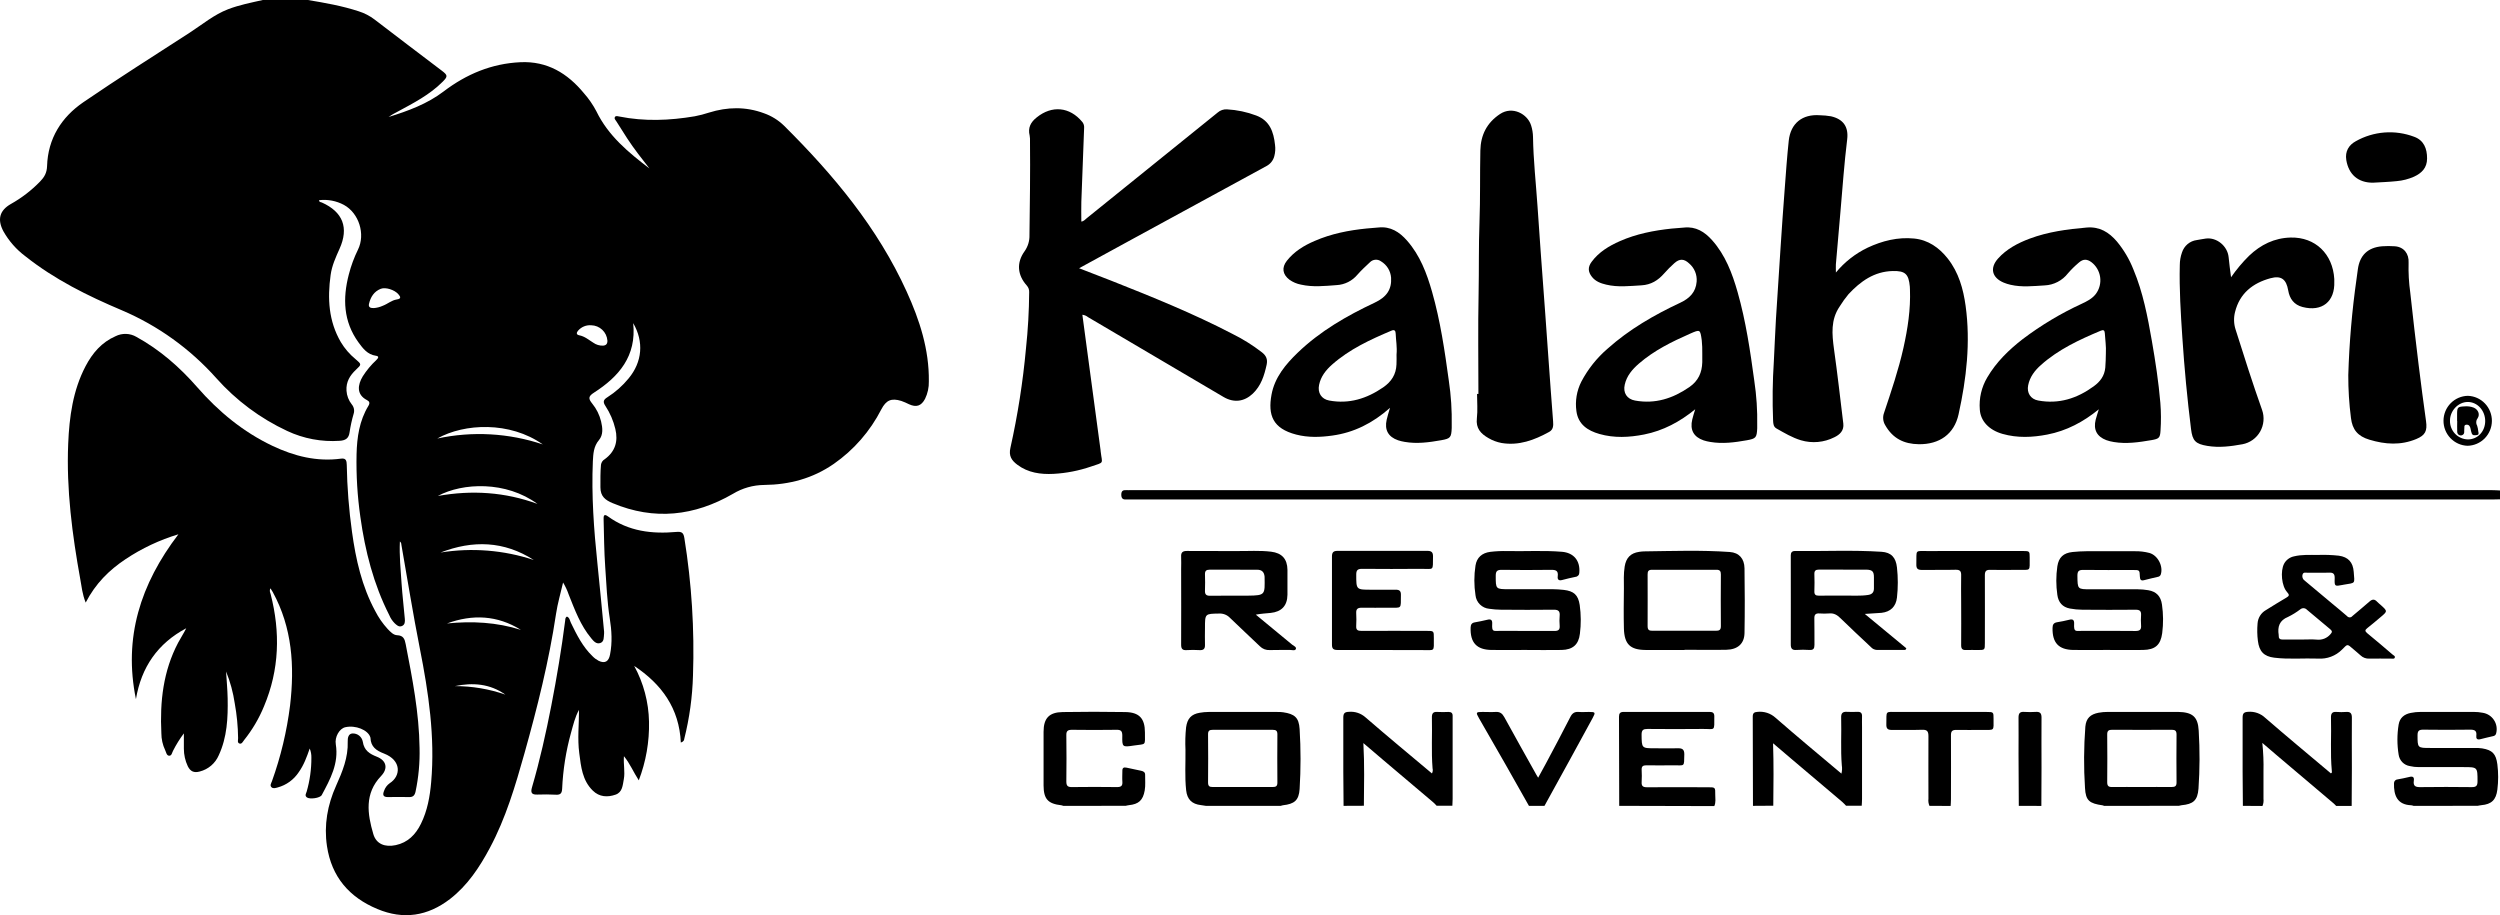
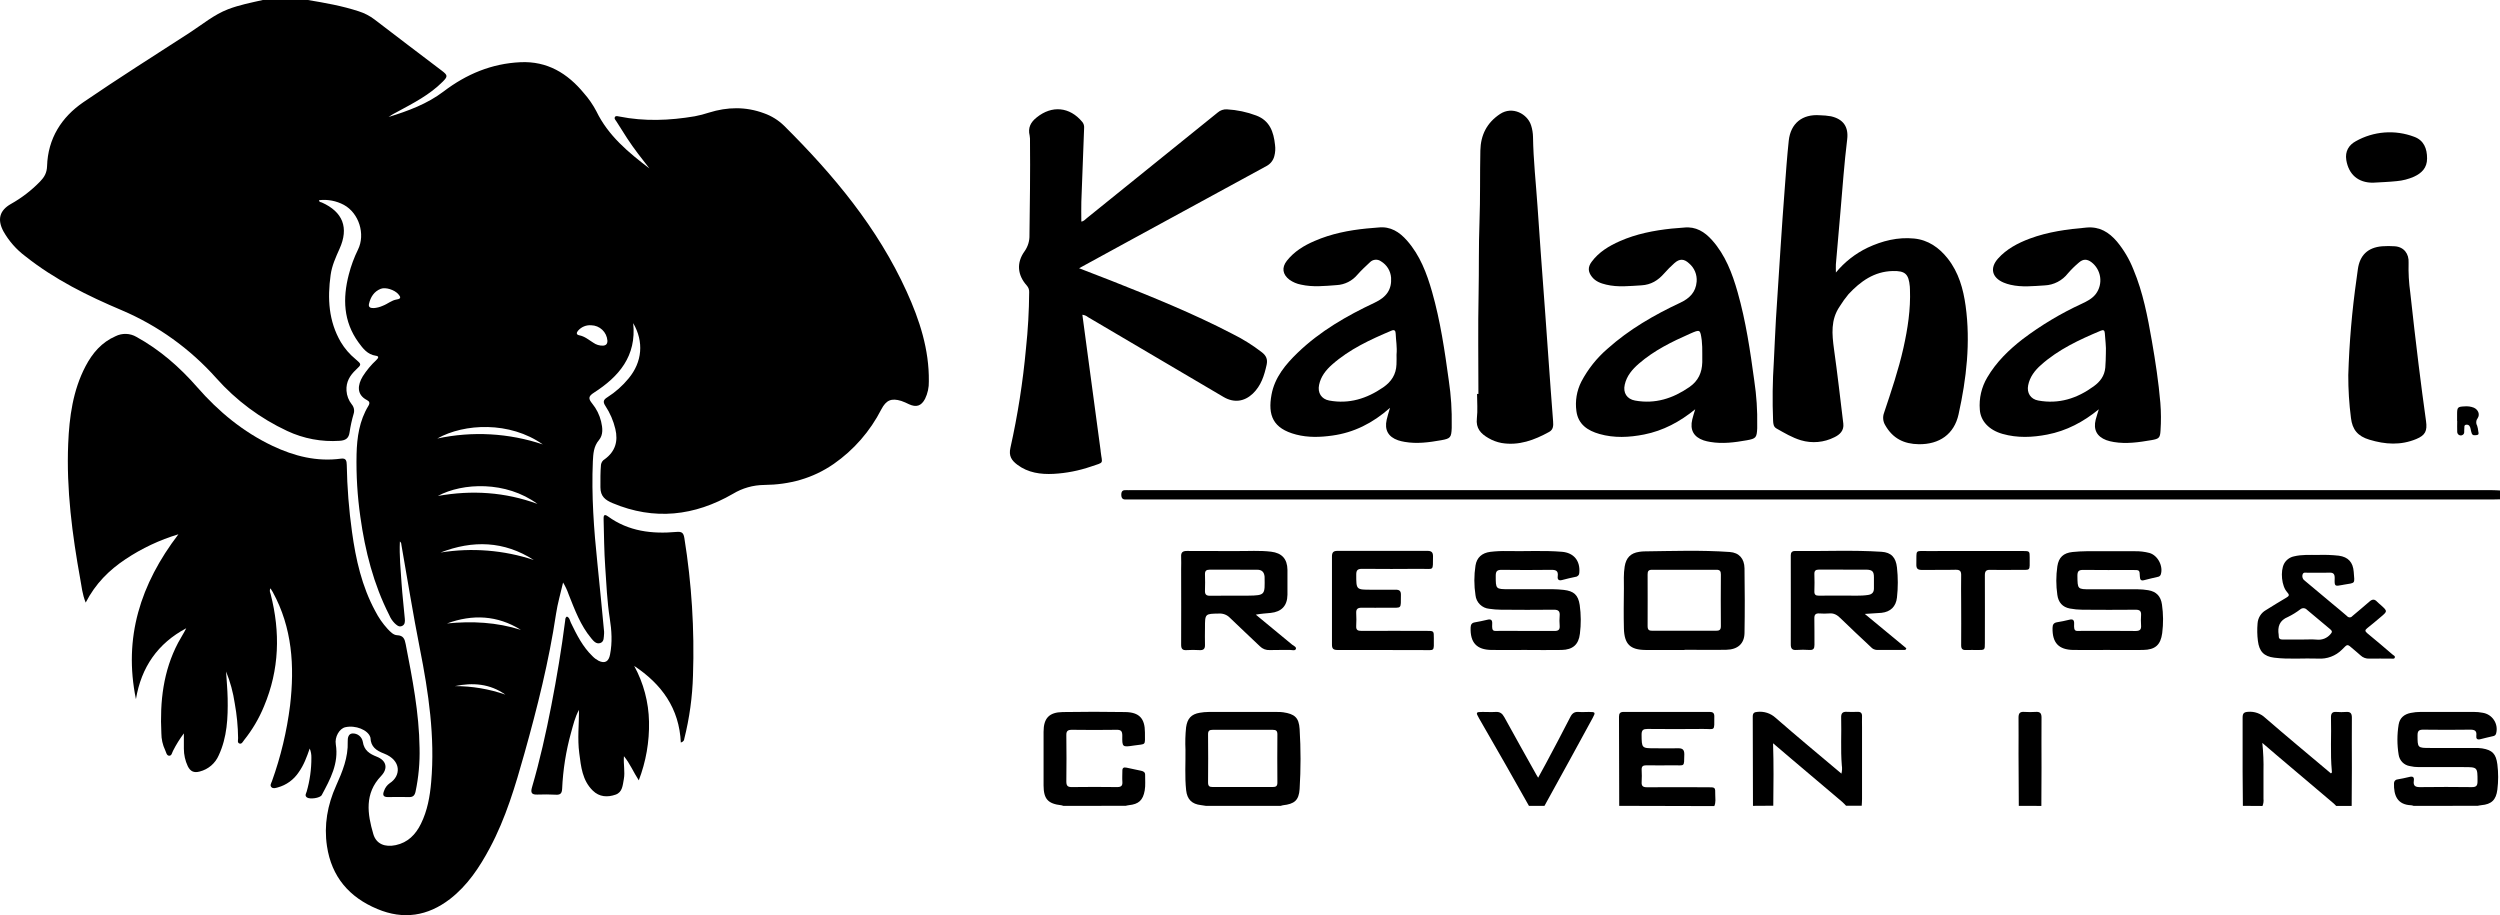
<svg xmlns="http://www.w3.org/2000/svg" width="112" height="41" viewBox="0 0 112 41" fill="none">
  <g clip-path="url(#clip0_2862_9036)">
    <path d="M13.793 0C14.558 0.128 15.322 0.261 16.067 0.505C16.324 0.586 16.565 0.71 16.779 0.873C17.779 1.642 18.787 2.402 19.792 3.166C20.058 3.368 20.071 3.422 19.835 3.658C19.249 4.249 18.517 4.621 17.797 5.011C17.661 5.077 17.531 5.154 17.408 5.241C18.282 4.971 19.141 4.655 19.87 4.1C20.898 3.318 22.026 2.847 23.316 2.787C24.514 2.732 25.42 3.28 26.159 4.175C26.377 4.421 26.564 4.693 26.717 4.984C27.249 6.083 28.153 6.829 29.095 7.547C28.751 7.106 28.404 6.668 28.098 6.199C27.935 5.948 27.774 5.695 27.616 5.441C27.577 5.379 27.5 5.311 27.554 5.235C27.595 5.178 27.681 5.207 27.745 5.22C28.872 5.446 29.998 5.4 31.123 5.21C31.34 5.169 31.555 5.113 31.764 5.044C32.586 4.788 33.407 4.77 34.227 5.074C34.563 5.192 34.87 5.383 35.126 5.632C37.334 7.826 39.315 10.194 40.619 13.064C41.198 14.337 41.63 15.657 41.612 17.083C41.619 17.355 41.561 17.625 41.442 17.869C41.272 18.19 41.05 18.26 40.724 18.11C40.612 18.053 40.497 18.004 40.379 17.962C39.934 17.824 39.7 17.924 39.482 18.342C38.982 19.319 38.252 20.157 37.354 20.782C36.413 21.434 35.366 21.715 34.231 21.726C33.739 21.731 33.258 21.868 32.836 22.123C31.115 23.118 29.313 23.326 27.444 22.54C27.122 22.405 26.898 22.242 26.899 21.831C26.899 21.489 26.893 21.157 26.924 20.82C26.932 20.768 26.951 20.718 26.98 20.675C27.01 20.632 27.049 20.596 27.094 20.571C27.561 20.229 27.701 19.775 27.567 19.217C27.48 18.849 27.329 18.5 27.121 18.184C26.998 17.998 27.037 17.905 27.213 17.795C27.572 17.567 27.892 17.283 28.162 16.953C28.773 16.217 28.854 15.311 28.367 14.476C28.523 15.956 27.725 16.873 26.614 17.588C26.343 17.759 26.359 17.866 26.533 18.082C26.723 18.315 26.858 18.588 26.929 18.881C26.998 19.171 27.032 19.479 26.833 19.716C26.591 20.002 26.578 20.335 26.56 20.667C26.494 22.195 26.605 23.718 26.764 25.238C26.871 26.256 26.964 27.276 27.063 28.295C27.066 28.323 27.066 28.352 27.063 28.381C27.045 28.54 27.076 28.745 26.893 28.808C26.71 28.87 26.587 28.715 26.485 28.592C26.007 28.018 25.753 27.326 25.481 26.644C25.416 26.453 25.33 26.269 25.226 26.096C25.118 26.566 24.98 27.035 24.909 27.509C24.592 29.627 24.072 31.695 23.495 33.752C23.087 35.205 22.66 36.651 21.944 37.99C21.481 38.856 20.946 39.667 20.161 40.275C19.162 41.044 18.072 41.214 16.905 40.723C15.647 40.199 14.853 39.282 14.648 37.904C14.508 36.965 14.669 36.063 15.06 35.194C15.341 34.569 15.603 33.933 15.578 33.22C15.572 33.066 15.604 32.868 15.791 32.859C15.899 32.854 16.006 32.888 16.091 32.956C16.175 33.024 16.233 33.12 16.253 33.228C16.312 33.621 16.556 33.773 16.88 33.9C17.315 34.071 17.396 34.426 17.073 34.765C16.323 35.55 16.459 36.461 16.724 37.365C16.856 37.817 17.249 37.963 17.728 37.862C18.273 37.746 18.62 37.389 18.857 36.908C19.148 36.319 19.261 35.683 19.317 35.034C19.493 33.009 19.2 31.028 18.808 29.049C18.504 27.512 18.257 25.969 17.986 24.428C17.976 24.374 17.986 24.312 17.915 24.258C17.885 24.895 17.949 25.515 17.99 26.137C18.025 26.666 18.091 27.193 18.136 27.723C18.147 27.847 18.146 27.989 18.004 28.047C17.863 28.104 17.768 28 17.676 27.917C17.575 27.813 17.494 27.691 17.438 27.556C16.735 26.171 16.357 24.687 16.144 23.156C16.011 22.227 15.954 21.289 15.974 20.351C15.992 19.591 16.1 18.847 16.504 18.182C16.579 18.059 16.556 17.984 16.442 17.925C15.96 17.677 16.022 17.242 16.251 16.861C16.422 16.592 16.627 16.346 16.86 16.129C16.939 16.052 17.008 15.958 16.836 15.937C16.461 15.883 16.257 15.609 16.06 15.339C15.38 14.399 15.348 13.367 15.628 12.292C15.726 11.909 15.864 11.537 16.038 11.182C16.378 10.492 16.083 9.55 15.408 9.18C15.067 8.997 14.679 8.923 14.295 8.968C14.295 9.065 14.38 9.053 14.421 9.073C15.361 9.495 15.639 10.201 15.21 11.149C15.04 11.529 14.87 11.899 14.812 12.32C14.666 13.37 14.72 14.383 15.268 15.325C15.442 15.615 15.665 15.874 15.926 16.088C16.203 16.324 16.205 16.323 15.948 16.563C15.675 16.819 15.498 17.11 15.523 17.503C15.537 17.726 15.619 17.94 15.758 18.115C15.807 18.173 15.841 18.243 15.856 18.317C15.87 18.392 15.866 18.47 15.842 18.542C15.763 18.811 15.703 19.085 15.662 19.362C15.627 19.642 15.477 19.73 15.221 19.748C14.411 19.804 13.601 19.652 12.866 19.307C11.659 18.744 10.579 17.939 9.691 16.942C8.519 15.627 7.074 14.588 5.457 13.9C3.928 13.253 2.446 12.521 1.136 11.48C0.734 11.18 0.398 10.798 0.151 10.359C-0.127 9.835 -0.024 9.428 0.49 9.137C0.97 8.868 1.408 8.531 1.792 8.136C1.986 7.936 2.099 7.748 2.109 7.439C2.147 6.208 2.752 5.251 3.736 4.578C5.301 3.507 6.906 2.495 8.498 1.464C9.062 1.098 9.58 0.66 10.22 0.413C10.729 0.219 11.252 0.118 11.775 0H13.793ZM24.317 19.91C22.842 18.869 20.804 18.962 19.589 19.646C21.16 19.308 22.793 19.399 24.317 19.91ZM24.077 22.575C22.672 21.542 20.729 21.618 19.615 22.219C21.148 21.946 22.629 22.044 24.077 22.575ZM19.736 24.753C21.136 24.528 22.568 24.642 23.914 25.088C22.581 24.231 21.183 24.193 19.736 24.753ZM26.488 14.572C26.379 14.563 26.269 14.58 26.167 14.621C26.066 14.662 25.975 14.726 25.902 14.809C25.826 14.894 25.802 14.993 25.95 15.021C26.197 15.068 26.374 15.226 26.581 15.354C26.707 15.444 26.859 15.49 27.014 15.485C27.156 15.476 27.217 15.4 27.212 15.259C27.198 15.074 27.116 14.902 26.982 14.775C26.848 14.648 26.672 14.576 26.488 14.572ZM16.738 13.803C16.881 13.793 17.021 13.757 17.152 13.697C17.366 13.617 17.543 13.451 17.776 13.416C17.989 13.385 17.946 13.293 17.842 13.176C17.672 12.983 17.273 12.854 17.057 12.939C16.755 13.059 16.601 13.309 16.531 13.612C16.494 13.771 16.606 13.806 16.738 13.801V13.803ZM20.024 27.931C21.148 27.818 22.255 27.875 23.336 28.218C22.28 27.56 21.171 27.512 20.024 27.931ZM20.379 30.738C21.149 30.737 21.913 30.866 22.64 31.119C21.948 30.628 21.183 30.571 20.379 30.738Z" fill="black" />
    <path d="M13.875 33.533C13.743 33.916 13.61 34.278 13.383 34.595C13.162 34.93 12.828 35.172 12.442 35.277C12.35 35.3 12.245 35.341 12.167 35.271C12.076 35.19 12.152 35.087 12.182 35.003C12.578 33.902 12.851 32.76 12.996 31.599C13.2 29.839 13.094 28.123 12.222 26.528C12.195 26.478 12.164 26.43 12.117 26.357C12.057 26.467 12.106 26.543 12.124 26.613C12.564 28.322 12.518 30.001 11.828 31.641C11.604 32.187 11.303 32.698 10.934 33.158C10.878 33.226 10.831 33.354 10.717 33.306C10.627 33.268 10.666 33.15 10.667 33.067C10.661 32.545 10.61 32.025 10.517 31.512C10.445 31.022 10.315 30.542 10.128 30.084C10.152 30.483 10.191 30.884 10.199 31.285C10.215 32.158 10.177 33.026 9.8 33.837C9.723 34.015 9.607 34.173 9.46 34.299C9.312 34.425 9.139 34.515 8.951 34.563C8.686 34.637 8.527 34.557 8.412 34.325C8.296 34.079 8.237 33.811 8.237 33.539C8.237 33.33 8.237 33.12 8.237 32.855C8.054 33.099 7.892 33.359 7.754 33.632C7.706 33.717 7.694 33.87 7.569 33.856C7.458 33.843 7.445 33.698 7.399 33.606C7.287 33.37 7.229 33.111 7.229 32.849C7.16 31.433 7.31 30.067 7.98 28.794C8.096 28.576 8.235 28.367 8.344 28.145C7.07 28.822 6.329 29.886 6.09 31.322C5.525 28.568 6.291 26.166 7.993 23.936C7.152 24.189 6.353 24.565 5.622 25.053C4.892 25.539 4.279 26.142 3.839 26.996C3.687 26.619 3.658 26.285 3.599 25.962C3.236 23.952 2.97 21.931 3.055 19.882C3.105 18.68 3.264 17.491 3.834 16.404C4.142 15.817 4.555 15.333 5.177 15.062C5.323 14.989 5.485 14.954 5.648 14.959C5.811 14.964 5.97 15.01 6.111 15.092C7.163 15.671 8.049 16.447 8.836 17.347C9.792 18.441 10.892 19.35 12.208 19.975C13.181 20.436 14.195 20.694 15.28 20.547C15.512 20.515 15.529 20.657 15.535 20.827C15.552 21.832 15.631 22.836 15.77 23.831C15.94 25.062 16.21 26.266 16.808 27.371C16.957 27.664 17.145 27.936 17.367 28.178C17.488 28.304 17.622 28.451 17.792 28.458C18.073 28.469 18.131 28.629 18.175 28.859C18.474 30.396 18.776 31.934 18.796 33.504C18.813 34.161 18.753 34.819 18.617 35.462C18.58 35.633 18.506 35.714 18.327 35.709C18.01 35.702 17.693 35.704 17.375 35.709C17.154 35.709 17.138 35.601 17.206 35.43C17.252 35.292 17.341 35.172 17.46 35.088C17.966 34.765 17.992 34.063 17.206 33.76C16.853 33.626 16.611 33.453 16.597 33.055C16.596 33.046 16.593 33.036 16.59 33.027C16.484 32.699 15.924 32.475 15.468 32.58C15.204 32.64 14.987 33.018 15.044 33.348C15.183 34.203 14.794 34.911 14.415 35.618C14.34 35.757 13.875 35.818 13.75 35.725C13.638 35.64 13.716 35.546 13.739 35.463C13.881 34.971 13.952 34.46 13.95 33.947C13.954 33.805 13.929 33.664 13.875 33.533Z" fill="black" />
    <path d="M30.501 33.268C30.431 31.731 29.64 30.649 28.411 29.832C28.831 30.599 29.059 31.457 29.076 32.333C29.095 33.23 28.939 34.122 28.618 34.959C28.371 34.58 28.231 34.22 27.952 33.877C27.926 34.255 28.007 34.577 27.948 34.902C27.896 35.181 27.888 35.492 27.577 35.6C27.217 35.726 26.851 35.708 26.558 35.42C26.087 34.961 26.029 34.348 25.951 33.741C25.866 33.096 25.94 32.452 25.94 31.802C25.759 32.123 25.681 32.477 25.583 32.823C25.355 33.643 25.222 34.486 25.184 35.336C25.174 35.536 25.111 35.613 24.912 35.603C24.634 35.591 24.354 35.584 24.076 35.597C23.816 35.608 23.762 35.511 23.834 35.27C24.186 34.064 24.46 32.838 24.7 31.605C24.945 30.343 25.157 29.077 25.32 27.802C25.328 27.737 25.32 27.664 25.4 27.623C25.522 27.672 25.528 27.801 25.576 27.9C25.838 28.439 26.105 28.976 26.545 29.399C26.625 29.482 26.719 29.551 26.821 29.605C27.099 29.739 27.272 29.637 27.33 29.323C27.437 28.784 27.403 28.243 27.318 27.707C27.197 26.939 27.167 26.17 27.114 25.401C27.065 24.698 27.06 23.991 27.042 23.286C27.042 23.168 27.023 22.979 27.233 23.132C28.16 23.808 29.214 23.929 30.31 23.83C30.554 23.809 30.623 23.877 30.66 24.109C30.987 26.141 31.116 28.201 31.046 30.259C31.02 31.216 30.889 32.168 30.656 33.096C30.645 33.15 30.647 33.214 30.501 33.268Z" fill="black" />
    <path d="M112.003 22.369C111.887 22.369 111.771 22.377 111.655 22.377H50.645C50.579 22.377 50.514 22.372 50.449 22.377C50.288 22.388 50.233 22.311 50.234 22.154C50.236 21.998 50.308 21.949 50.45 21.958C50.521 21.963 50.594 21.958 50.667 21.958H111.61C111.74 21.958 111.87 21.967 112 21.973L112.003 22.369Z" fill="black" />
    <path d="M54.022 36.102C53.951 36.091 53.88 36.077 53.809 36.07C53.396 36.025 53.183 35.813 53.139 35.4C53.074 34.796 53.117 34.191 53.109 33.587C53.093 33.253 53.102 32.917 53.137 32.584C53.192 32.192 53.367 31.995 53.752 31.931C53.88 31.909 54.01 31.897 54.14 31.896C55.169 31.896 56.197 31.896 57.225 31.896C57.312 31.894 57.399 31.899 57.485 31.91C57.994 31.985 58.191 32.143 58.223 32.66C58.278 33.554 58.278 34.452 58.223 35.346C58.19 35.859 57.987 36.019 57.473 36.076C57.438 36.082 57.403 36.092 57.369 36.103L54.022 36.102ZM55.671 35.258C56.12 35.258 56.569 35.258 57.018 35.258C57.16 35.258 57.228 35.221 57.227 35.062C57.221 34.341 57.221 33.62 57.227 32.899C57.227 32.746 57.172 32.695 57.023 32.696C56.126 32.7 55.228 32.7 54.33 32.696C54.188 32.696 54.12 32.734 54.121 32.893C54.128 33.614 54.128 34.335 54.121 35.057C54.121 35.21 54.177 35.261 54.325 35.258C54.773 35.254 55.223 35.258 55.671 35.258Z" fill="black" />
-     <path d="M94.262 36.102C94.243 36.093 94.223 36.085 94.202 36.08C93.607 35.995 93.438 35.872 93.408 35.3C93.349 34.384 93.354 33.465 93.424 32.55C93.459 32.174 93.654 31.999 94.018 31.93C94.153 31.906 94.29 31.893 94.428 31.894C95.442 31.894 96.455 31.894 97.469 31.894H97.578C98.214 31.906 98.468 32.099 98.502 32.736C98.555 33.601 98.552 34.469 98.492 35.334C98.451 35.863 98.255 36.026 97.733 36.074C97.691 36.08 97.648 36.089 97.607 36.101L94.262 36.102ZM95.944 35.258C96.392 35.258 96.842 35.253 97.29 35.258C97.445 35.258 97.511 35.217 97.509 35.049C97.502 34.335 97.502 33.621 97.509 32.908C97.509 32.743 97.451 32.693 97.293 32.694C96.402 32.699 95.512 32.699 94.622 32.694C94.468 32.694 94.401 32.737 94.403 32.905C94.41 33.618 94.41 34.332 94.403 35.046C94.403 35.211 94.463 35.261 94.62 35.258C95.061 35.253 95.503 35.258 95.948 35.258H95.944Z" fill="black" />
    <path d="M108.126 36.102C108.093 36.089 108.058 36.081 108.023 36.076C107.4 36.053 107.236 35.638 107.251 35.087C107.251 35.044 107.267 35.002 107.297 34.97C107.326 34.939 107.367 34.919 107.41 34.917C107.587 34.882 107.766 34.854 107.94 34.807C108.115 34.76 108.161 34.835 108.139 34.978C108.103 35.224 108.224 35.266 108.436 35.263C109.204 35.253 109.971 35.253 110.738 35.263C110.945 35.263 110.993 35.193 110.993 34.998C110.993 34.366 110.993 34.366 110.365 34.366C109.699 34.366 109.032 34.366 108.367 34.366C108.229 34.367 108.092 34.352 107.958 34.32C107.831 34.3 107.714 34.239 107.624 34.147C107.535 34.055 107.477 33.936 107.459 33.808C107.386 33.362 107.386 32.907 107.459 32.461C107.508 32.157 107.714 31.996 107.999 31.939C108.148 31.909 108.3 31.893 108.452 31.894C109.244 31.894 110.034 31.894 110.82 31.894C110.957 31.893 111.094 31.906 111.229 31.933C111.33 31.949 111.426 31.986 111.512 32.041C111.598 32.097 111.672 32.169 111.728 32.255C111.785 32.34 111.823 32.436 111.841 32.537C111.859 32.639 111.855 32.742 111.831 32.842C111.826 32.878 111.809 32.911 111.782 32.936C111.756 32.961 111.723 32.977 111.687 32.98C111.497 33.026 111.306 33.066 111.117 33.117C110.974 33.155 110.923 33.086 110.939 32.961C110.969 32.722 110.848 32.686 110.646 32.689C109.951 32.699 109.255 32.699 108.56 32.689C108.376 32.689 108.306 32.739 108.306 32.936C108.306 33.509 108.306 33.509 108.88 33.509C109.545 33.509 110.212 33.509 110.878 33.509C110.986 33.506 111.095 33.513 111.203 33.528C111.66 33.603 111.821 33.775 111.882 34.243C111.929 34.619 111.929 34.999 111.882 35.375C111.824 35.837 111.621 36.031 111.165 36.072C111.109 36.077 111.052 36.091 110.996 36.101L108.126 36.102Z" fill="black" />
-     <path d="M60.192 36.102C60.192 35.59 60.181 35.082 60.18 34.572C60.18 33.764 60.18 32.955 60.18 32.146C60.18 31.956 60.242 31.895 60.43 31.89C60.565 31.878 60.702 31.894 60.83 31.937C60.959 31.98 61.078 32.05 61.179 32.141C62.155 32.986 63.15 33.81 64.151 34.65C64.189 34.581 64.199 34.499 64.179 34.423C64.118 33.666 64.169 32.908 64.149 32.151C64.144 31.968 64.2 31.878 64.397 31.895C64.562 31.907 64.729 31.9 64.896 31.895C65.022 31.895 65.083 31.95 65.078 32.08C65.078 32.138 65.078 32.196 65.078 32.251C65.078 33.431 65.078 34.612 65.078 35.792C65.078 35.894 65.07 35.995 65.066 36.098H64.362C64.311 36.046 64.263 35.99 64.209 35.944L61.95 34.033C61.666 33.793 61.385 33.551 61.079 33.29C61.133 34.252 61.109 35.175 61.102 36.098L60.192 36.102Z" fill="black" />
    <path d="M78.533 36.102C78.533 34.768 78.53 33.434 78.523 32.101C78.523 31.952 78.585 31.901 78.731 31.892C78.876 31.876 79.024 31.89 79.164 31.935C79.304 31.98 79.432 32.055 79.541 32.153C80.509 32.998 81.495 33.816 82.496 34.658C82.527 34.537 82.533 34.41 82.513 34.287C82.455 33.574 82.504 32.86 82.484 32.147C82.478 31.959 82.545 31.878 82.739 31.89C82.897 31.898 83.057 31.898 83.216 31.89C83.364 31.885 83.426 31.948 83.419 32.098C83.413 32.247 83.419 32.418 83.419 32.579C83.419 33.65 83.419 34.721 83.419 35.793C83.419 35.895 83.41 35.996 83.405 36.098H82.704C82.648 36.041 82.596 35.98 82.534 35.927C81.76 35.269 80.984 34.613 80.208 33.958C79.953 33.741 79.699 33.523 79.433 33.298C79.465 34.249 79.453 35.172 79.443 36.096L78.533 36.102Z" fill="black" />
    <path d="M100.481 36.102C100.481 35.59 100.47 35.082 100.469 34.572C100.469 33.763 100.469 32.954 100.469 32.145C100.469 31.954 100.533 31.9 100.719 31.889C100.858 31.878 100.998 31.896 101.13 31.943C101.262 31.99 101.382 32.064 101.483 32.16C102.454 33.001 103.443 33.821 104.424 34.647C104.487 34.622 104.468 34.571 104.465 34.532C104.392 33.74 104.451 32.944 104.428 32.152C104.423 31.967 104.48 31.878 104.675 31.895C104.82 31.906 104.965 31.906 105.109 31.895C105.297 31.882 105.364 31.956 105.364 32.148C105.356 32.898 105.364 33.649 105.364 34.399C105.364 34.968 105.359 35.536 105.355 36.107H104.661C104.625 36.071 104.592 36.031 104.554 35.999L101.961 33.804C101.772 33.645 101.586 33.483 101.352 33.282C101.397 33.707 101.414 34.135 101.404 34.563C101.404 34.971 101.404 35.38 101.404 35.787C101.417 35.896 101.401 36.007 101.359 36.108L100.481 36.102Z" fill="black" />
    <path d="M47.638 36.102C47.611 36.091 47.582 36.083 47.553 36.077C46.95 36.009 46.756 35.799 46.752 35.19C46.749 34.388 46.749 33.586 46.752 32.785C46.752 32.176 47.001 31.91 47.608 31.9C48.542 31.884 49.476 31.884 50.411 31.9C51.037 31.91 51.291 32.182 51.293 32.81C51.294 33.438 51.36 33.312 50.788 33.401C50.279 33.48 50.27 33.469 50.279 32.958C50.279 32.758 50.222 32.691 50.024 32.695C49.358 32.706 48.692 32.704 48.026 32.695C47.844 32.695 47.766 32.741 47.772 32.939C47.781 33.632 47.781 34.324 47.772 35.016C47.772 35.214 47.844 35.263 48.026 35.261C48.7 35.252 49.373 35.252 50.046 35.261C50.225 35.261 50.296 35.206 50.282 35.023C50.27 34.864 50.282 34.703 50.282 34.543C50.276 34.4 50.341 34.363 50.468 34.391C50.687 34.44 50.907 34.484 51.126 34.531C51.225 34.553 51.305 34.593 51.302 34.716C51.297 34.948 51.324 35.182 51.283 35.414C51.205 35.852 51.014 36.027 50.574 36.072C50.524 36.077 50.476 36.091 50.427 36.101L47.638 36.102Z" fill="black" />
    <path d="M72.541 36.102C72.541 34.769 72.537 33.436 72.531 32.104C72.531 31.957 72.587 31.894 72.737 31.894C74.025 31.894 75.313 31.894 76.601 31.894C76.737 31.894 76.801 31.948 76.801 32.087C76.801 32.791 76.847 32.652 76.286 32.657C75.461 32.665 74.636 32.665 73.811 32.657C73.621 32.657 73.542 32.7 73.543 32.913C73.55 33.523 73.543 33.523 74.152 33.523C74.492 33.523 74.832 33.531 75.171 33.523C75.372 33.517 75.46 33.58 75.457 33.796C75.446 34.386 75.482 34.279 74.967 34.286C74.563 34.291 74.158 34.291 73.752 34.286C73.605 34.286 73.539 34.332 73.546 34.486C73.556 34.668 73.556 34.85 73.546 35.032C73.534 35.215 73.605 35.27 73.784 35.269C74.696 35.262 75.608 35.269 76.52 35.269C76.843 35.269 76.848 35.269 76.843 35.596C76.843 35.767 76.878 35.946 76.8 36.113L72.541 36.102Z" fill="black" />
    <path d="M68.496 36.102C68.146 35.482 67.796 34.862 67.445 34.243C67.052 33.555 66.655 32.869 66.262 32.182C66.108 31.913 66.118 31.896 66.417 31.895C66.613 31.895 66.809 31.907 67.003 31.895C67.198 31.882 67.302 31.963 67.394 32.13C67.865 32.99 68.347 33.846 68.825 34.702C68.845 34.739 68.868 34.776 68.909 34.842C69.03 34.619 69.14 34.42 69.249 34.219C69.62 33.519 69.996 32.821 70.353 32.117C70.438 31.95 70.544 31.88 70.727 31.895C70.878 31.908 71.031 31.895 71.183 31.895C71.477 31.895 71.488 31.912 71.352 32.164C71.026 32.765 70.699 33.364 70.37 33.963C69.979 34.678 69.586 35.391 69.192 36.103L68.496 36.102Z" fill="black" />
-     <path d="M86.439 36.102C86.396 36.001 86.38 35.891 86.394 35.782C86.394 34.849 86.388 33.917 86.394 32.984C86.394 32.77 86.341 32.686 86.115 32.694C85.659 32.71 85.203 32.694 84.748 32.701C84.569 32.701 84.504 32.639 84.508 32.458C84.523 31.807 84.428 31.898 85.055 31.896C86.372 31.892 87.687 31.896 89.007 31.896C89.307 31.896 89.313 31.901 89.311 32.2C89.311 32.765 89.369 32.697 88.811 32.7C88.421 32.7 88.029 32.708 87.639 32.7C87.459 32.7 87.402 32.758 87.403 32.939C87.41 33.893 87.403 34.847 87.403 35.802C87.403 35.903 87.394 36.005 87.389 36.106L86.439 36.102Z" fill="black" />
    <path d="M90.442 36.102C90.437 35.33 90.433 34.557 90.43 33.785C90.43 33.238 90.436 32.691 90.43 32.145C90.43 31.954 90.493 31.88 90.684 31.893C90.858 31.904 91.032 31.904 91.206 31.893C91.393 31.881 91.46 31.953 91.46 32.145C91.453 32.896 91.46 33.647 91.46 34.396C91.46 34.965 91.455 35.533 91.453 36.105L90.442 36.102Z" fill="black" />
    <path d="M48.343 12.017C48.852 12.213 49.306 12.387 49.763 12.567C51.603 13.295 53.438 14.035 55.198 14.95C55.673 15.184 56.124 15.466 56.543 15.791C56.725 15.939 56.797 16.093 56.746 16.338C56.639 16.822 56.499 17.277 56.126 17.634C55.739 18 55.277 18.054 54.819 17.787C52.795 16.591 50.77 15.399 48.745 14.209C48.672 14.15 48.584 14.112 48.49 14.101C48.567 14.668 48.642 15.228 48.716 15.788L49.304 20.158C49.304 20.18 49.304 20.202 49.31 20.224C49.377 20.803 49.494 20.692 48.879 20.901C48.337 21.087 47.772 21.198 47.201 21.229C46.62 21.258 46.056 21.183 45.571 20.816C45.322 20.627 45.182 20.428 45.267 20.061C45.594 18.597 45.826 17.113 45.963 15.619C46.053 14.779 46.101 13.936 46.107 13.091C46.11 13.037 46.102 12.983 46.084 12.932C46.066 12.881 46.038 12.835 46.002 12.794C45.578 12.322 45.531 11.77 45.901 11.257C46.051 11.045 46.129 10.79 46.12 10.529C46.139 9.13 46.158 7.732 46.144 6.333C46.149 6.245 46.143 6.158 46.128 6.071C46.043 5.724 46.174 5.473 46.446 5.259C47.125 4.711 47.923 4.783 48.484 5.46C48.545 5.533 48.576 5.627 48.569 5.722C48.526 6.827 48.484 7.933 48.444 9.04C48.434 9.33 48.444 9.62 48.444 9.926C48.556 9.914 48.619 9.83 48.693 9.77C50.646 8.197 52.6 6.62 54.554 5.04C54.611 4.99 54.677 4.952 54.748 4.928C54.82 4.904 54.895 4.894 54.97 4.899C55.419 4.924 55.861 5.017 56.281 5.176C56.888 5.405 57.06 5.913 57.121 6.49C57.144 6.657 57.134 6.826 57.091 6.989C57.068 7.084 57.024 7.173 56.964 7.25C56.904 7.328 56.828 7.391 56.742 7.437C54.741 8.524 52.741 9.613 50.744 10.705L48.343 12.017Z" fill="black" />
    <path d="M82.248 12.209C82.635 11.74 83.119 11.361 83.665 11.098C84.326 10.788 85.024 10.614 85.751 10.686C86.379 10.747 86.873 11.092 87.261 11.585C87.749 12.206 87.955 12.941 88.06 13.705C88.284 15.344 88.098 16.961 87.744 18.561C87.547 19.454 86.882 19.912 85.965 19.901C85.295 19.893 84.794 19.64 84.459 19.051C84.408 18.968 84.377 18.875 84.368 18.777C84.359 18.68 84.372 18.582 84.407 18.491C84.727 17.531 85.053 16.573 85.274 15.587C85.466 14.725 85.6 13.856 85.566 12.969C85.566 12.924 85.566 12.883 85.56 12.837C85.509 12.274 85.352 12.129 84.796 12.142C83.966 12.161 83.352 12.601 82.812 13.181C82.668 13.354 82.536 13.537 82.418 13.729C82.009 14.327 82.073 14.973 82.163 15.641C82.32 16.751 82.444 17.861 82.58 18.976C82.618 19.291 82.424 19.472 82.18 19.589C81.716 19.824 81.18 19.872 80.681 19.724C80.29 19.606 79.94 19.396 79.586 19.196C79.45 19.118 79.443 18.986 79.435 18.854C79.399 17.967 79.41 17.078 79.468 16.192C79.502 15.56 79.524 14.927 79.562 14.295C79.628 13.212 79.7 12.131 79.772 11.05C79.829 10.178 79.89 9.307 79.957 8.437C80.01 7.725 80.06 7.014 80.136 6.301C80.221 5.524 80.744 5.105 81.528 5.163C81.695 5.166 81.862 5.182 82.027 5.21C82.576 5.335 82.822 5.679 82.754 6.242C82.621 7.322 82.546 8.411 82.451 9.498C82.385 10.282 82.314 11.064 82.247 11.846C82.241 11.946 82.248 12.048 82.248 12.209Z" fill="black" />
    <path d="M62.273 18.271C61.489 18.964 60.65 19.381 59.683 19.514C59.143 19.59 58.601 19.607 58.069 19.469C57.019 19.197 56.795 18.599 56.965 17.675C57.108 16.907 57.594 16.324 58.138 15.8C59.144 14.832 60.337 14.147 61.589 13.558C62.124 13.306 62.353 12.964 62.321 12.442C62.31 12.292 62.263 12.147 62.185 12.019C62.106 11.892 61.998 11.785 61.87 11.708C61.795 11.653 61.704 11.628 61.612 11.636C61.52 11.644 61.434 11.685 61.37 11.752C61.179 11.93 60.986 12.109 60.814 12.304C60.698 12.443 60.556 12.556 60.395 12.637C60.234 12.717 60.059 12.764 59.88 12.773C59.345 12.813 58.814 12.871 58.283 12.751C58.097 12.716 57.921 12.641 57.767 12.531C57.456 12.294 57.412 11.988 57.651 11.683C57.98 11.266 58.416 11 58.895 10.795C59.64 10.47 60.424 10.317 61.229 10.236C61.399 10.219 61.575 10.211 61.748 10.192C62.294 10.131 62.695 10.392 63.036 10.78C63.617 11.441 63.92 12.244 64.157 13.075C64.529 14.379 64.725 15.723 64.908 17.06C65.007 17.723 65.05 18.392 65.037 19.062C65.037 19.099 65.037 19.136 65.037 19.172C65.02 19.599 64.982 19.648 64.565 19.722C64.022 19.818 63.478 19.893 62.927 19.796C62.827 19.78 62.729 19.756 62.632 19.724C62.193 19.572 62.019 19.259 62.123 18.803C62.157 18.646 62.209 18.489 62.273 18.271ZM62.565 15.887C62.597 15.546 62.537 15.25 62.527 14.952C62.522 14.827 62.483 14.751 62.34 14.812C61.39 15.214 60.455 15.644 59.672 16.338C59.398 16.582 59.172 16.867 59.095 17.242C59.021 17.599 59.199 17.879 59.548 17.944C60.441 18.109 61.231 17.859 61.968 17.353C62.338 17.097 62.545 16.772 62.562 16.328C62.571 16.169 62.565 16.008 62.565 15.887Z" fill="black" />
    <path d="M75.946 18.335C75.258 18.896 74.512 19.296 73.654 19.466C72.987 19.597 72.316 19.631 71.654 19.442C71.129 19.292 70.703 19.015 70.623 18.418C70.56 17.966 70.637 17.506 70.843 17.1C71.138 16.538 71.536 16.037 72.016 15.624C72.99 14.753 74.105 14.111 75.279 13.561C75.687 13.369 75.973 13.094 76.01 12.616C76.022 12.462 75.998 12.308 75.939 12.166C75.88 12.023 75.788 11.898 75.67 11.799C75.444 11.588 75.246 11.582 75.015 11.787C74.852 11.931 74.698 12.086 74.554 12.25C74.28 12.562 73.968 12.758 73.535 12.783C73.007 12.813 72.482 12.877 71.96 12.752C71.718 12.695 71.485 12.612 71.321 12.406C71.138 12.175 71.131 11.966 71.304 11.731C71.629 11.289 72.083 11.019 72.571 10.803C73.308 10.477 74.088 10.327 74.883 10.241C75.07 10.221 75.258 10.216 75.445 10.195C75.973 10.137 76.368 10.387 76.701 10.759C77.296 11.427 77.606 12.246 77.846 13.091C78.215 14.389 78.41 15.722 78.592 17.057C78.692 17.72 78.736 18.39 78.723 19.06C78.723 19.103 78.723 19.145 78.723 19.191C78.703 19.606 78.666 19.651 78.258 19.724C77.715 19.82 77.17 19.894 76.619 19.799C76.519 19.784 76.42 19.76 76.323 19.729C75.875 19.576 75.7 19.256 75.814 18.789C75.849 18.637 75.9 18.487 75.946 18.335ZM76.262 15.836C76.266 15.64 76.258 15.443 76.239 15.248C76.169 14.753 76.172 14.749 75.72 14.947C74.903 15.307 74.103 15.699 73.421 16.291C73.126 16.548 72.877 16.837 72.789 17.231C72.704 17.599 72.885 17.878 73.251 17.945C74.153 18.108 74.944 17.852 75.686 17.34C76.086 17.061 76.248 16.694 76.262 16.229C76.266 16.098 76.262 15.967 76.262 15.836Z" fill="black" />
    <path d="M94.027 18.336C93.335 18.902 92.583 19.301 91.715 19.469C91.048 19.598 90.378 19.627 89.715 19.439C89.109 19.268 88.729 18.862 88.696 18.355C88.654 17.85 88.77 17.345 89.029 16.91C89.434 16.22 89.993 15.676 90.617 15.192C91.44 14.57 92.327 14.039 93.263 13.608C93.501 13.496 93.731 13.381 93.897 13.164C94.056 12.948 94.124 12.678 94.086 12.412C94.048 12.146 93.907 11.906 93.694 11.744C93.499 11.601 93.328 11.596 93.14 11.758C92.962 11.907 92.796 12.07 92.643 12.246C92.519 12.406 92.362 12.537 92.182 12.63C92.003 12.723 91.806 12.777 91.604 12.786C91.095 12.816 90.58 12.876 90.076 12.759C89.969 12.735 89.865 12.703 89.765 12.661C89.237 12.439 89.134 12.008 89.51 11.585C89.886 11.162 90.398 10.889 90.932 10.69C91.754 10.384 92.613 10.269 93.48 10.194C94.061 10.143 94.482 10.404 94.838 10.82C95.15 11.197 95.399 11.62 95.578 12.075C96.008 13.1 96.215 14.191 96.405 15.282C96.565 16.2 96.705 17.121 96.784 18.049C96.817 18.464 96.819 18.881 96.791 19.296C96.772 19.62 96.719 19.66 96.384 19.718C95.826 19.813 95.268 19.897 94.702 19.803C94.586 19.785 94.472 19.757 94.362 19.718C93.938 19.556 93.775 19.246 93.887 18.799C93.929 18.639 93.981 18.488 94.027 18.336ZM94.343 15.82C94.361 15.52 94.312 15.222 94.296 14.927C94.288 14.792 94.231 14.766 94.113 14.816C93.156 15.218 92.218 15.653 91.433 16.353C91.159 16.597 90.937 16.884 90.862 17.259C90.792 17.601 90.971 17.881 91.31 17.943C92.236 18.113 93.05 17.852 93.797 17.308C94.088 17.097 94.281 16.843 94.317 16.47C94.337 16.254 94.337 16.037 94.343 15.82Z" fill="black" />
    <path d="M66.233 17.647C66.233 16.154 66.21 14.658 66.241 13.168C66.262 12.097 66.241 11.026 66.281 9.955C66.321 8.885 66.297 7.814 66.32 6.744C66.335 6.048 66.611 5.499 67.201 5.108C67.762 4.736 68.435 5.108 68.594 5.62C68.647 5.786 68.675 5.959 68.679 6.133C68.694 7.174 68.811 8.209 68.881 9.247C68.927 9.931 68.975 10.614 69.024 11.297C69.091 12.219 69.161 13.14 69.228 14.062C69.277 14.729 69.323 15.397 69.371 16.065C69.439 17.005 69.505 17.938 69.579 18.874C69.594 19.067 69.591 19.246 69.402 19.35C68.737 19.716 68.044 19.976 67.269 19.846C67.062 19.807 66.863 19.733 66.682 19.626C66.342 19.431 66.111 19.191 66.164 18.741C66.206 18.382 66.172 18.014 66.172 17.649L66.233 17.647Z" fill="black" />
-     <path d="M99.951 12.421C100.189 12.077 100.458 11.756 100.755 11.462C101.28 10.961 101.895 10.659 102.623 10.642C103.727 10.617 104.511 11.378 104.576 12.501C104.576 12.537 104.576 12.573 104.576 12.61C104.612 13.51 104.028 13.982 103.152 13.753C102.773 13.654 102.574 13.386 102.511 13.007C102.426 12.514 102.203 12.332 101.716 12.465C100.929 12.68 100.338 13.137 100.13 13.978C100.065 14.234 100.072 14.503 100.152 14.755C100.533 15.963 100.916 17.17 101.341 18.365C101.397 18.523 101.418 18.692 101.403 18.86C101.388 19.028 101.337 19.191 101.254 19.337C101.17 19.483 101.056 19.609 100.92 19.707C100.783 19.804 100.627 19.871 100.463 19.902C99.942 19.997 99.418 20.065 98.888 19.976C98.357 19.888 98.224 19.747 98.159 19.227C97.989 17.861 97.859 16.492 97.769 15.12C97.697 14.038 97.627 12.955 97.655 11.87C97.656 11.68 97.689 11.491 97.752 11.313C97.799 11.166 97.886 11.035 98.003 10.936C98.121 10.837 98.264 10.774 98.416 10.755C98.552 10.734 98.687 10.704 98.823 10.687C99.312 10.625 99.792 11.023 99.842 11.519C99.87 11.822 99.913 12.121 99.951 12.421Z" fill="black" />
    <path d="M105.203 16.808C105.246 15.36 105.37 13.915 105.575 12.48L105.631 12.069C105.716 11.434 106.079 11.086 106.721 11.033C106.909 11.019 107.098 11.019 107.286 11.033C107.694 11.061 107.929 11.367 107.905 11.775C107.893 12.219 107.917 12.662 107.979 13.102C108.096 14.179 108.221 15.256 108.353 16.332C108.457 17.178 108.568 18.021 108.686 18.864C108.747 19.302 108.657 19.5 108.248 19.669C107.554 19.957 106.864 19.914 106.148 19.698C105.629 19.542 105.384 19.248 105.323 18.724C105.241 18.089 105.201 17.449 105.203 16.808Z" fill="black" />
    <path d="M103.845 24.861C104.157 24.85 104.469 24.861 104.779 24.895C105.204 24.954 105.415 25.191 105.447 25.621C105.488 26.174 105.542 26.102 104.995 26.195L104.952 26.204C104.593 26.273 104.582 26.273 104.594 25.916C104.601 25.713 104.537 25.645 104.339 25.654C104.022 25.668 103.702 25.654 103.384 25.659C103.299 25.659 103.194 25.622 103.157 25.733C103.14 25.786 103.141 25.843 103.16 25.894C103.178 25.946 103.214 25.99 103.26 26.02C103.668 26.357 104.073 26.699 104.479 27.04C104.702 27.226 104.928 27.408 105.146 27.6C105.16 27.618 105.178 27.633 105.199 27.643C105.22 27.653 105.243 27.659 105.266 27.659C105.289 27.659 105.312 27.653 105.333 27.643C105.354 27.633 105.372 27.618 105.386 27.6C105.641 27.381 105.902 27.173 106.15 26.952C106.281 26.834 106.383 26.835 106.498 26.961C106.548 27.014 106.606 27.058 106.66 27.106C106.967 27.383 106.967 27.383 106.641 27.655C106.446 27.817 106.256 27.985 106.054 28.14C105.937 28.229 105.952 28.282 106.054 28.369C106.436 28.681 106.811 29.002 107.186 29.323C107.231 29.361 107.32 29.392 107.282 29.471C107.255 29.529 107.178 29.505 107.123 29.506C106.796 29.506 106.47 29.5 106.145 29.506C106.073 29.51 106.001 29.499 105.933 29.474C105.865 29.449 105.804 29.41 105.751 29.36C105.651 29.266 105.541 29.182 105.438 29.09C105.132 28.82 105.177 28.855 104.919 29.105C104.78 29.244 104.614 29.351 104.43 29.42C104.247 29.489 104.051 29.518 103.856 29.505C103.199 29.481 102.539 29.546 101.883 29.464C101.421 29.406 101.213 29.183 101.154 28.713C101.121 28.453 101.116 28.19 101.139 27.929C101.147 27.808 101.184 27.691 101.248 27.588C101.311 27.485 101.399 27.4 101.503 27.339C101.81 27.148 102.119 26.956 102.431 26.773C102.557 26.7 102.575 26.652 102.468 26.534C102.213 26.26 102.153 25.587 102.328 25.253C102.373 25.169 102.436 25.097 102.512 25.041C102.588 24.985 102.675 24.945 102.767 24.926C103.124 24.838 103.487 24.863 103.845 24.861ZM103.133 28.651C103.358 28.651 103.583 28.636 103.805 28.656C103.916 28.667 104.027 28.651 104.131 28.61C104.234 28.568 104.326 28.503 104.399 28.418C104.484 28.328 104.496 28.276 104.399 28.194C104.047 27.905 103.697 27.612 103.35 27.316C103.313 27.276 103.262 27.251 103.208 27.247C103.154 27.244 103.1 27.261 103.058 27.295C102.885 27.427 102.7 27.542 102.505 27.637C102.119 27.793 102.026 28.076 102.086 28.451C102.087 28.458 102.087 28.465 102.086 28.472C102.079 28.601 102.137 28.655 102.267 28.652C102.558 28.648 102.847 28.651 103.136 28.651H103.133Z" fill="black" />
    <path d="M75.465 29.119C74.885 29.119 74.305 29.123 73.726 29.119C73.034 29.113 72.769 28.862 72.751 28.152C72.736 27.555 72.744 26.957 72.751 26.359C72.751 26.032 72.732 25.704 72.786 25.377C72.849 24.99 73.051 24.779 73.434 24.723C73.506 24.711 73.578 24.704 73.65 24.702C74.931 24.686 76.213 24.639 77.492 24.729C77.91 24.758 78.147 25.025 78.154 25.459C78.168 26.429 78.171 27.398 78.154 28.363C78.144 28.841 77.847 29.1 77.337 29.11C76.715 29.122 76.091 29.11 75.469 29.11L75.465 29.119ZM75.438 28.258C75.916 28.258 76.394 28.253 76.872 28.258C77.023 28.258 77.096 28.223 77.095 28.052C77.088 27.283 77.09 26.508 77.095 25.736C77.095 25.592 77.054 25.525 76.898 25.526C75.936 25.53 74.973 25.53 74.011 25.526C73.857 25.526 73.811 25.584 73.813 25.733C73.813 26.501 73.819 27.276 73.813 28.048C73.813 28.219 73.874 28.26 74.03 28.258C74.497 28.253 74.968 28.258 75.438 28.258Z" fill="black" />
    <path d="M94.408 29.118C93.899 29.118 93.394 29.123 92.888 29.118C92.228 29.108 91.941 28.798 91.954 28.134C91.954 27.983 92.005 27.903 92.153 27.877C92.338 27.845 92.524 27.812 92.706 27.764C92.861 27.723 92.927 27.775 92.921 27.935C92.903 28.333 92.98 28.262 93.282 28.263C94.078 28.263 94.874 28.258 95.671 28.268C95.862 28.268 95.935 28.208 95.92 28.017C95.909 27.864 95.909 27.711 95.92 27.558C95.932 27.378 95.859 27.314 95.68 27.316C94.884 27.323 94.087 27.323 93.291 27.316C93.103 27.315 92.915 27.296 92.731 27.262C92.4 27.2 92.215 26.986 92.169 26.652C92.107 26.228 92.107 25.796 92.169 25.371C92.23 24.969 92.442 24.773 92.849 24.73C93.057 24.708 93.266 24.697 93.476 24.695C94.2 24.691 94.925 24.695 95.648 24.695C95.865 24.691 96.082 24.717 96.293 24.772C96.671 24.878 96.924 25.37 96.802 25.739C96.793 25.766 96.775 25.79 96.753 25.808C96.731 25.827 96.703 25.838 96.675 25.842C96.471 25.892 96.265 25.934 96.062 25.99C95.91 26.032 95.872 25.968 95.866 25.827C95.856 25.536 95.851 25.536 95.561 25.536C94.814 25.536 94.069 25.542 93.323 25.532C93.119 25.532 93.068 25.598 93.068 25.796C93.076 26.4 93.068 26.4 93.663 26.4C94.365 26.4 95.067 26.4 95.769 26.4C95.929 26.401 96.088 26.415 96.245 26.442C96.607 26.504 96.803 26.712 96.856 27.082C96.918 27.507 96.921 27.938 96.867 28.363C96.795 28.898 96.552 29.108 96.009 29.118C95.481 29.127 94.952 29.118 94.424 29.118H94.408Z" fill="black" />
    <path d="M68.338 29.118C67.829 29.118 67.325 29.123 66.818 29.118C66.153 29.109 65.859 28.786 65.884 28.111C65.889 27.982 65.934 27.907 66.063 27.883C66.255 27.847 66.447 27.812 66.637 27.764C66.79 27.725 66.858 27.771 66.851 27.935C66.832 28.328 66.894 28.262 67.208 28.263C68.019 28.263 68.829 28.263 69.64 28.267C69.823 28.267 69.887 28.207 69.873 28.029C69.86 27.883 69.86 27.737 69.873 27.591C69.892 27.385 69.819 27.312 69.606 27.315C68.817 27.326 68.028 27.321 67.24 27.315C67.066 27.313 66.892 27.3 66.721 27.274C66.563 27.26 66.415 27.192 66.302 27.081C66.189 26.971 66.118 26.823 66.102 26.665C66.034 26.226 66.034 25.778 66.102 25.338C66.158 24.978 66.393 24.771 66.765 24.723C67.016 24.693 67.27 24.681 67.523 24.688C68.34 24.705 69.159 24.652 69.975 24.72C70.502 24.763 70.796 25.117 70.754 25.651C70.755 25.699 70.739 25.745 70.707 25.781C70.675 25.817 70.632 25.839 70.584 25.843C70.386 25.885 70.188 25.928 69.99 25.983C69.82 26.03 69.767 25.954 69.787 25.812C69.819 25.564 69.696 25.525 69.484 25.529C68.748 25.539 68.01 25.539 67.269 25.529C67.066 25.529 67.009 25.596 67.009 25.793C67.009 26.396 67.005 26.396 67.604 26.396C68.255 26.396 68.906 26.396 69.557 26.396C69.723 26.398 69.889 26.408 70.054 26.427C70.508 26.479 70.701 26.65 70.771 27.104C70.831 27.531 70.834 27.963 70.78 28.39C70.723 28.88 70.459 29.107 69.962 29.118C69.419 29.129 68.877 29.118 68.333 29.118H68.338Z" fill="black" />
    <path d="M83.543 27.504L85.403 29.042C85.387 29.127 85.336 29.117 85.296 29.117C84.891 29.117 84.486 29.117 84.081 29.117C84.03 29.115 83.981 29.102 83.935 29.08C83.89 29.058 83.849 29.026 83.816 28.988C83.358 28.555 82.892 28.128 82.442 27.685C82.296 27.543 82.151 27.462 81.945 27.482C81.8 27.493 81.655 27.493 81.511 27.482C81.341 27.472 81.279 27.533 81.283 27.707C81.293 28.1 81.283 28.494 81.288 28.887C81.288 29.053 81.243 29.128 81.067 29.118C80.872 29.104 80.676 29.104 80.481 29.118C80.272 29.135 80.223 29.039 80.227 28.85C80.232 27.641 80.227 26.432 80.227 25.224C80.227 25.107 80.227 24.99 80.227 24.874C80.227 24.758 80.28 24.685 80.411 24.685C81.705 24.7 83.001 24.636 84.294 24.72C84.729 24.748 84.935 24.976 84.984 25.422C85.034 25.87 85.034 26.323 84.984 26.771C84.939 27.174 84.695 27.412 84.29 27.455C84.057 27.474 83.828 27.486 83.543 27.504ZM82.575 25.518C82.214 25.518 81.852 25.518 81.49 25.518C81.346 25.518 81.279 25.564 81.284 25.72C81.293 25.976 81.293 26.232 81.284 26.484C81.278 26.637 81.337 26.688 81.486 26.686C81.869 26.678 82.25 26.686 82.636 26.682C82.99 26.677 83.344 26.708 83.697 26.653C83.867 26.626 83.952 26.537 83.952 26.364C83.952 26.191 83.952 26.029 83.952 25.862C83.952 25.6 83.879 25.527 83.612 25.52C83.269 25.517 82.922 25.521 82.575 25.521V25.518Z" fill="black" />
    <path d="M56.26 27.536C56.801 27.983 57.345 28.428 57.885 28.878C57.955 28.935 58.09 28.984 58.055 29.075C58.02 29.166 57.885 29.116 57.8 29.118C57.496 29.123 57.191 29.112 56.888 29.123C56.806 29.128 56.724 29.116 56.647 29.087C56.57 29.057 56.5 29.011 56.442 28.952C55.999 28.525 55.541 28.107 55.1 27.677C55.038 27.612 54.962 27.562 54.879 27.529C54.796 27.497 54.707 27.482 54.617 27.487C53.983 27.497 53.983 27.487 53.983 28.136C53.983 28.385 53.974 28.633 53.983 28.88C53.992 29.077 53.911 29.137 53.728 29.125C53.54 29.113 53.352 29.113 53.164 29.125C52.972 29.139 52.913 29.065 52.915 28.874C52.922 27.753 52.915 26.63 52.915 25.508C52.915 25.318 52.925 25.128 52.915 24.939C52.905 24.75 52.98 24.683 53.17 24.683C53.915 24.69 54.662 24.683 55.407 24.687C55.921 24.692 56.435 24.654 56.947 24.716C57.431 24.776 57.671 25.04 57.678 25.529C57.682 25.901 57.682 26.273 57.678 26.644C57.671 27.139 57.415 27.408 56.925 27.459C56.709 27.48 56.493 27.492 56.26 27.536ZM55.251 25.522C54.896 25.522 54.542 25.522 54.187 25.522C54.038 25.522 53.979 25.579 53.983 25.729C53.99 25.969 53.993 26.21 53.983 26.45C53.975 26.627 54.033 26.694 54.218 26.69C54.781 26.68 55.346 26.69 55.911 26.685C56.701 26.677 56.663 26.636 56.654 25.86C56.654 25.852 56.654 25.845 56.654 25.838C56.636 25.632 56.535 25.521 56.314 25.524C55.96 25.526 55.606 25.522 55.251 25.522Z" fill="black" />
    <path d="M61.953 29.119C61.273 29.119 60.594 29.115 59.915 29.119C59.736 29.119 59.671 29.061 59.672 28.881C59.676 27.562 59.676 26.244 59.672 24.925C59.672 24.749 59.738 24.679 59.915 24.679C61.261 24.683 62.608 24.683 63.954 24.679C64.129 24.679 64.201 24.744 64.199 24.924C64.19 25.607 64.255 25.478 63.652 25.484C62.775 25.492 61.9 25.492 61.025 25.484C60.828 25.484 60.759 25.538 60.76 25.74C60.76 26.419 60.755 26.419 61.429 26.419C61.797 26.419 62.167 26.425 62.533 26.419C62.702 26.419 62.763 26.483 62.761 26.649C62.754 27.31 62.817 27.22 62.219 27.226C61.814 27.226 61.409 27.232 61.003 27.226C60.834 27.226 60.749 27.275 60.758 27.462C60.769 27.658 60.769 27.855 60.758 28.051C60.748 28.239 60.843 28.263 60.999 28.263C61.97 28.258 62.939 28.263 63.909 28.263C64.235 28.263 64.238 28.263 64.236 28.586C64.236 29.226 64.293 29.117 63.71 29.124C63.128 29.131 62.538 29.119 61.953 29.119Z" fill="black" />
    <path d="M88.415 24.685H90.632C90.921 24.685 90.932 24.695 90.93 24.974C90.924 25.626 91.008 25.522 90.378 25.529C89.972 25.535 89.566 25.538 89.161 25.529C88.981 25.524 88.921 25.589 88.922 25.768C88.928 26.782 88.922 27.795 88.922 28.808C88.922 29.12 88.922 29.12 88.607 29.121C88.437 29.121 88.259 29.113 88.086 29.121C87.913 29.13 87.857 29.067 87.86 28.895C87.867 28.253 87.86 27.613 87.86 26.97C87.86 26.577 87.851 26.183 87.86 25.79C87.867 25.593 87.813 25.519 87.605 25.525C87.106 25.539 86.606 25.525 86.106 25.533C85.922 25.533 85.847 25.483 85.852 25.286C85.874 24.591 85.742 24.688 86.446 24.688C87.112 24.68 87.763 24.685 88.415 24.685Z" fill="black" />
    <path d="M106.303 8.185C105.647 8.185 105.223 7.822 105.114 7.171C105.05 6.774 105.234 6.493 105.539 6.327C105.934 6.104 106.372 5.971 106.824 5.936C107.275 5.901 107.729 5.967 108.153 6.127C108.584 6.282 108.736 6.653 108.733 7.101C108.733 7.518 108.496 7.754 108.148 7.915C107.902 8.024 107.639 8.092 107.371 8.115C107.033 8.151 106.688 8.162 106.303 8.185Z" fill="black" />
-     <path d="M110.562 17.733C110.852 17.743 111.127 17.866 111.327 18.077C111.528 18.288 111.639 18.569 111.637 18.861C111.634 19.153 111.518 19.432 111.314 19.64C111.11 19.847 110.833 19.966 110.543 19.971C110.253 19.961 109.979 19.838 109.778 19.627C109.577 19.416 109.466 19.135 109.469 18.843C109.471 18.551 109.587 18.271 109.791 18.064C109.995 17.857 110.272 17.738 110.562 17.733ZM111.337 18.863C111.337 18.393 110.987 18.008 110.558 18.008C110.129 18.008 109.756 18.4 109.759 18.852C109.756 19.07 109.84 19.279 109.99 19.436C110.141 19.592 110.347 19.682 110.563 19.686C111.001 19.686 111.336 19.328 111.337 18.863Z" fill="black" />
    <path d="M110.078 18.86V18.555C110.078 18.247 110.105 18.22 110.406 18.206C110.55 18.192 110.696 18.212 110.83 18.265C111.022 18.351 111.112 18.564 111 18.733C110.963 18.78 110.941 18.837 110.937 18.897C110.932 18.956 110.945 19.016 110.975 19.068C111.002 19.151 111.019 19.238 111.027 19.325C111.04 19.395 111.07 19.478 110.958 19.491C110.873 19.501 110.776 19.524 110.734 19.416C110.71 19.348 110.692 19.277 110.681 19.206C110.661 19.102 110.612 19.02 110.5 19.026C110.366 19.032 110.415 19.149 110.4 19.228C110.385 19.307 110.431 19.425 110.326 19.484C110.302 19.499 110.274 19.508 110.245 19.508C110.216 19.508 110.188 19.501 110.163 19.486C110.138 19.472 110.118 19.451 110.104 19.426C110.09 19.401 110.083 19.372 110.083 19.343C110.075 19.184 110.083 19.023 110.083 18.863L110.078 18.86Z" fill="black" />
  </g>
  <defs>
    <clipPath id="clip0_2862_9036">
      <rect width="112" height="41" fill="white" />
    </clipPath>
  </defs>
</svg>